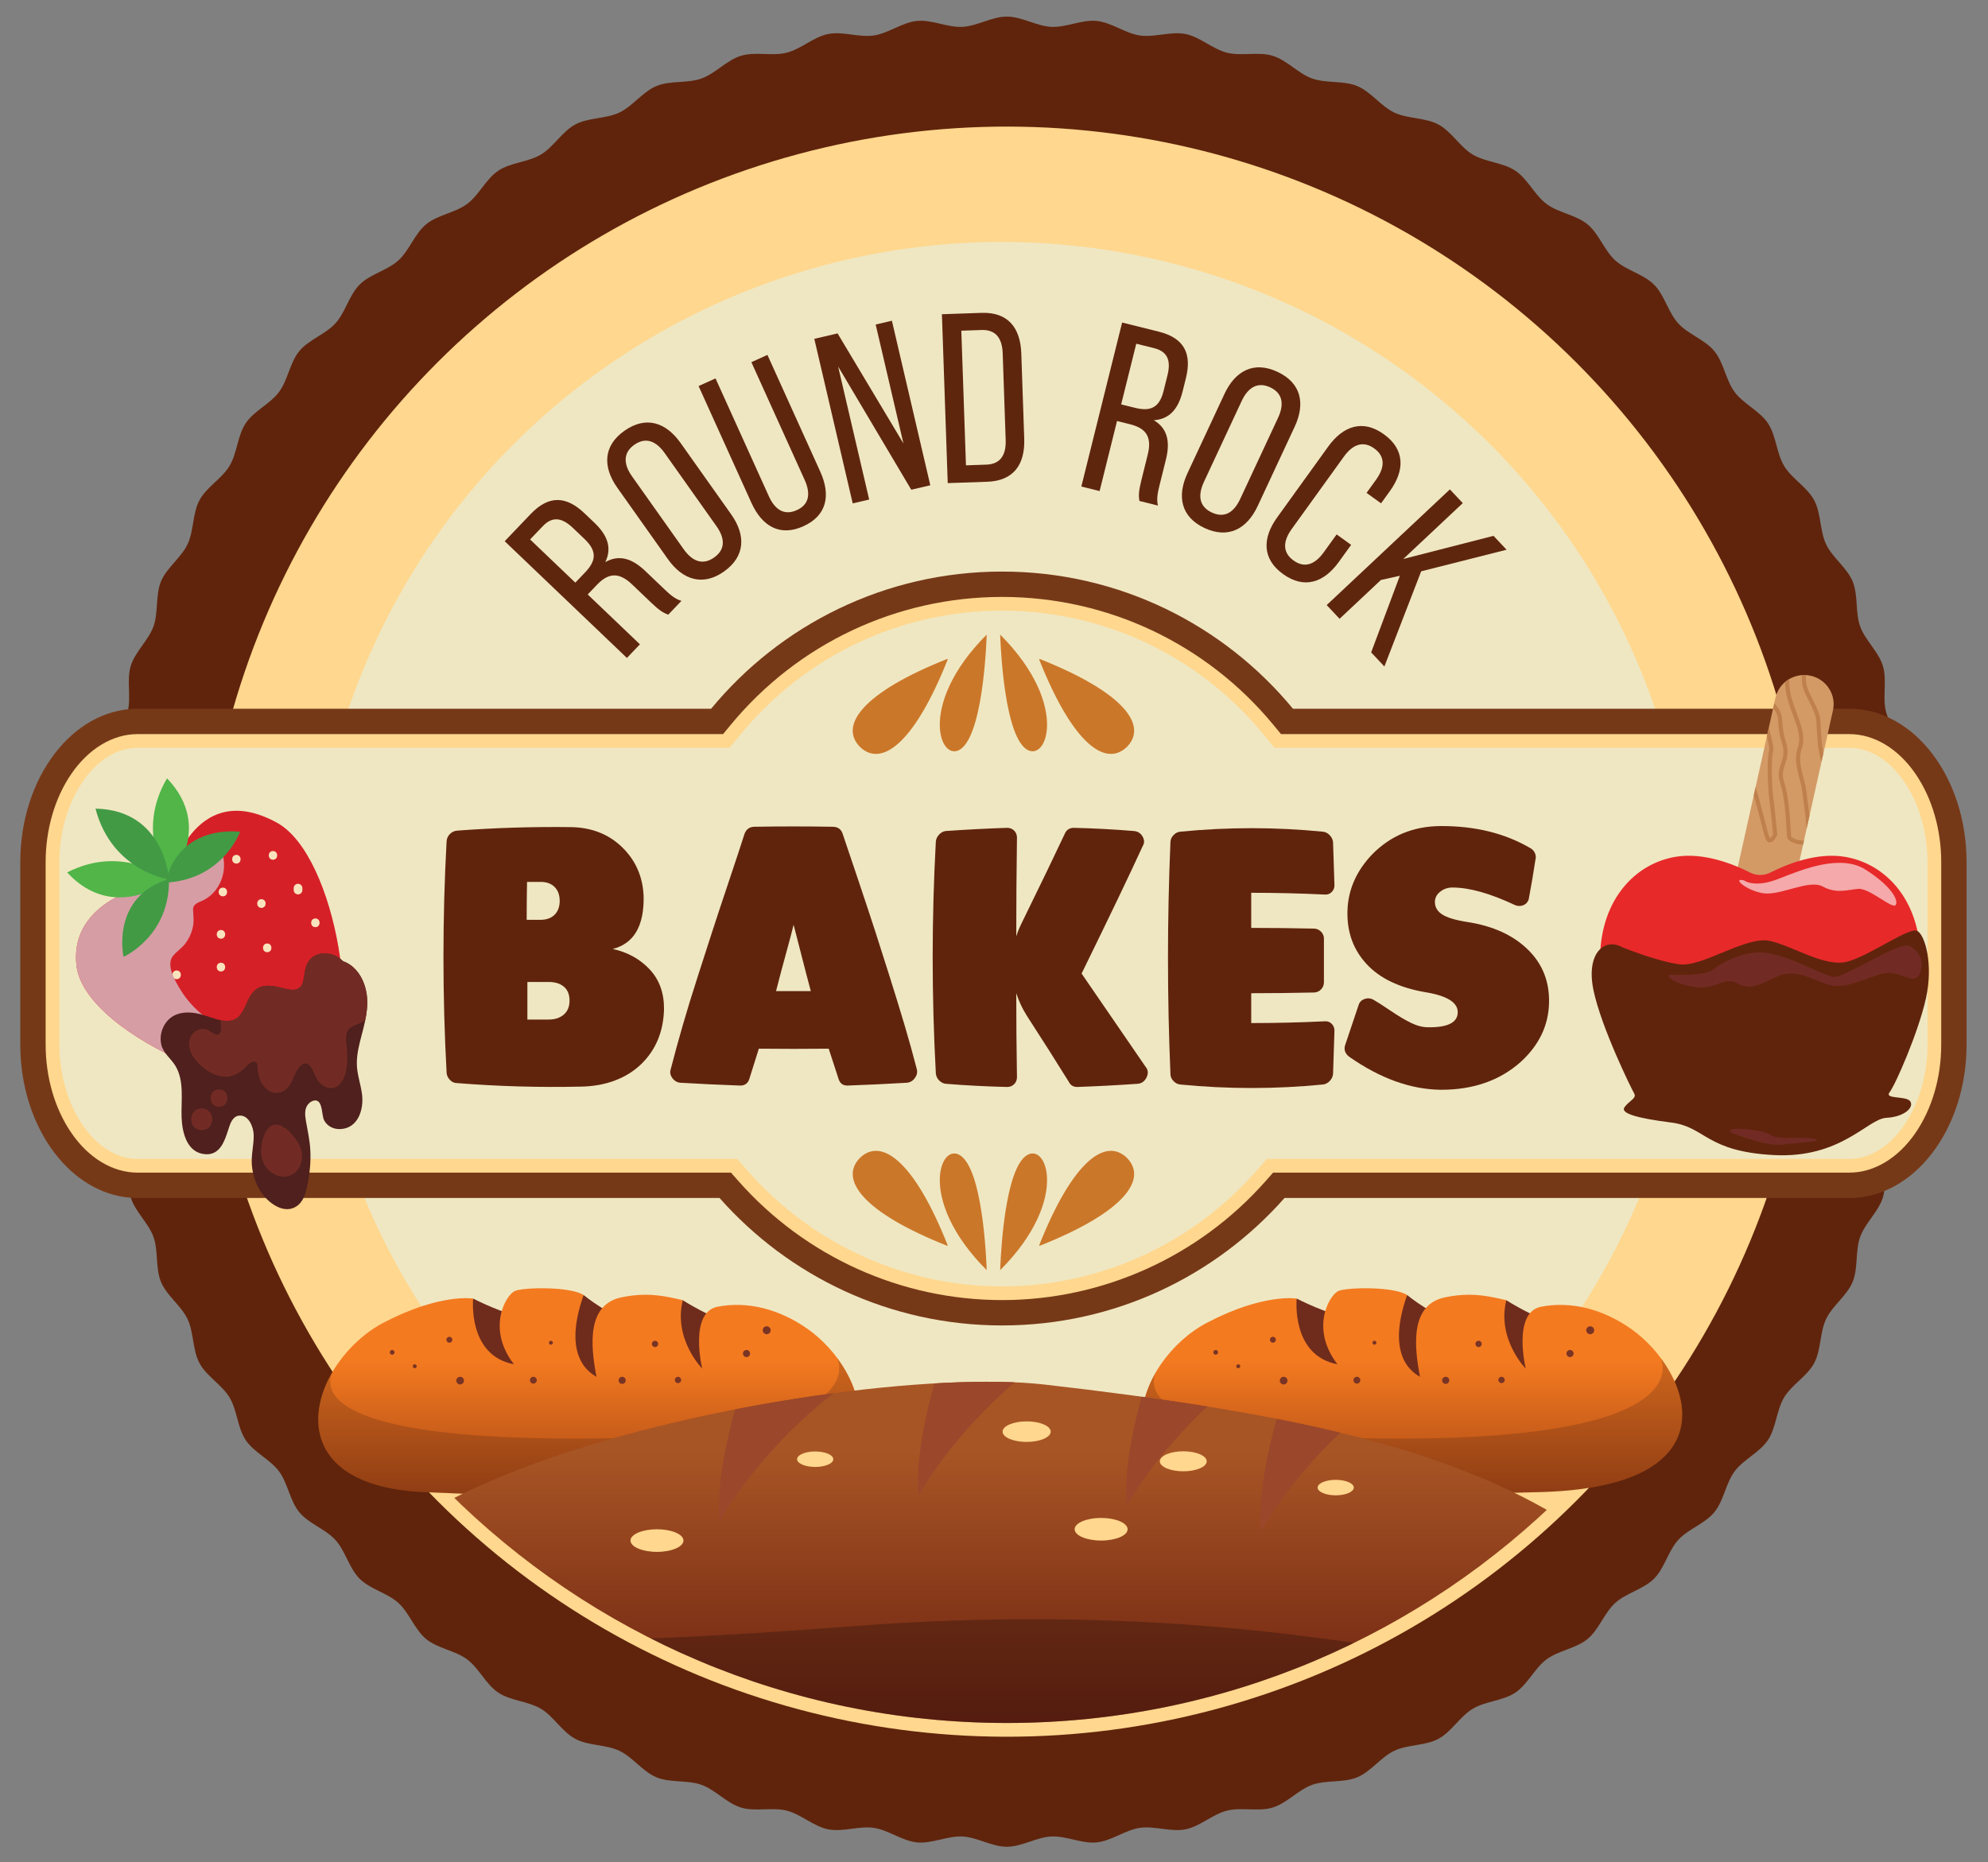
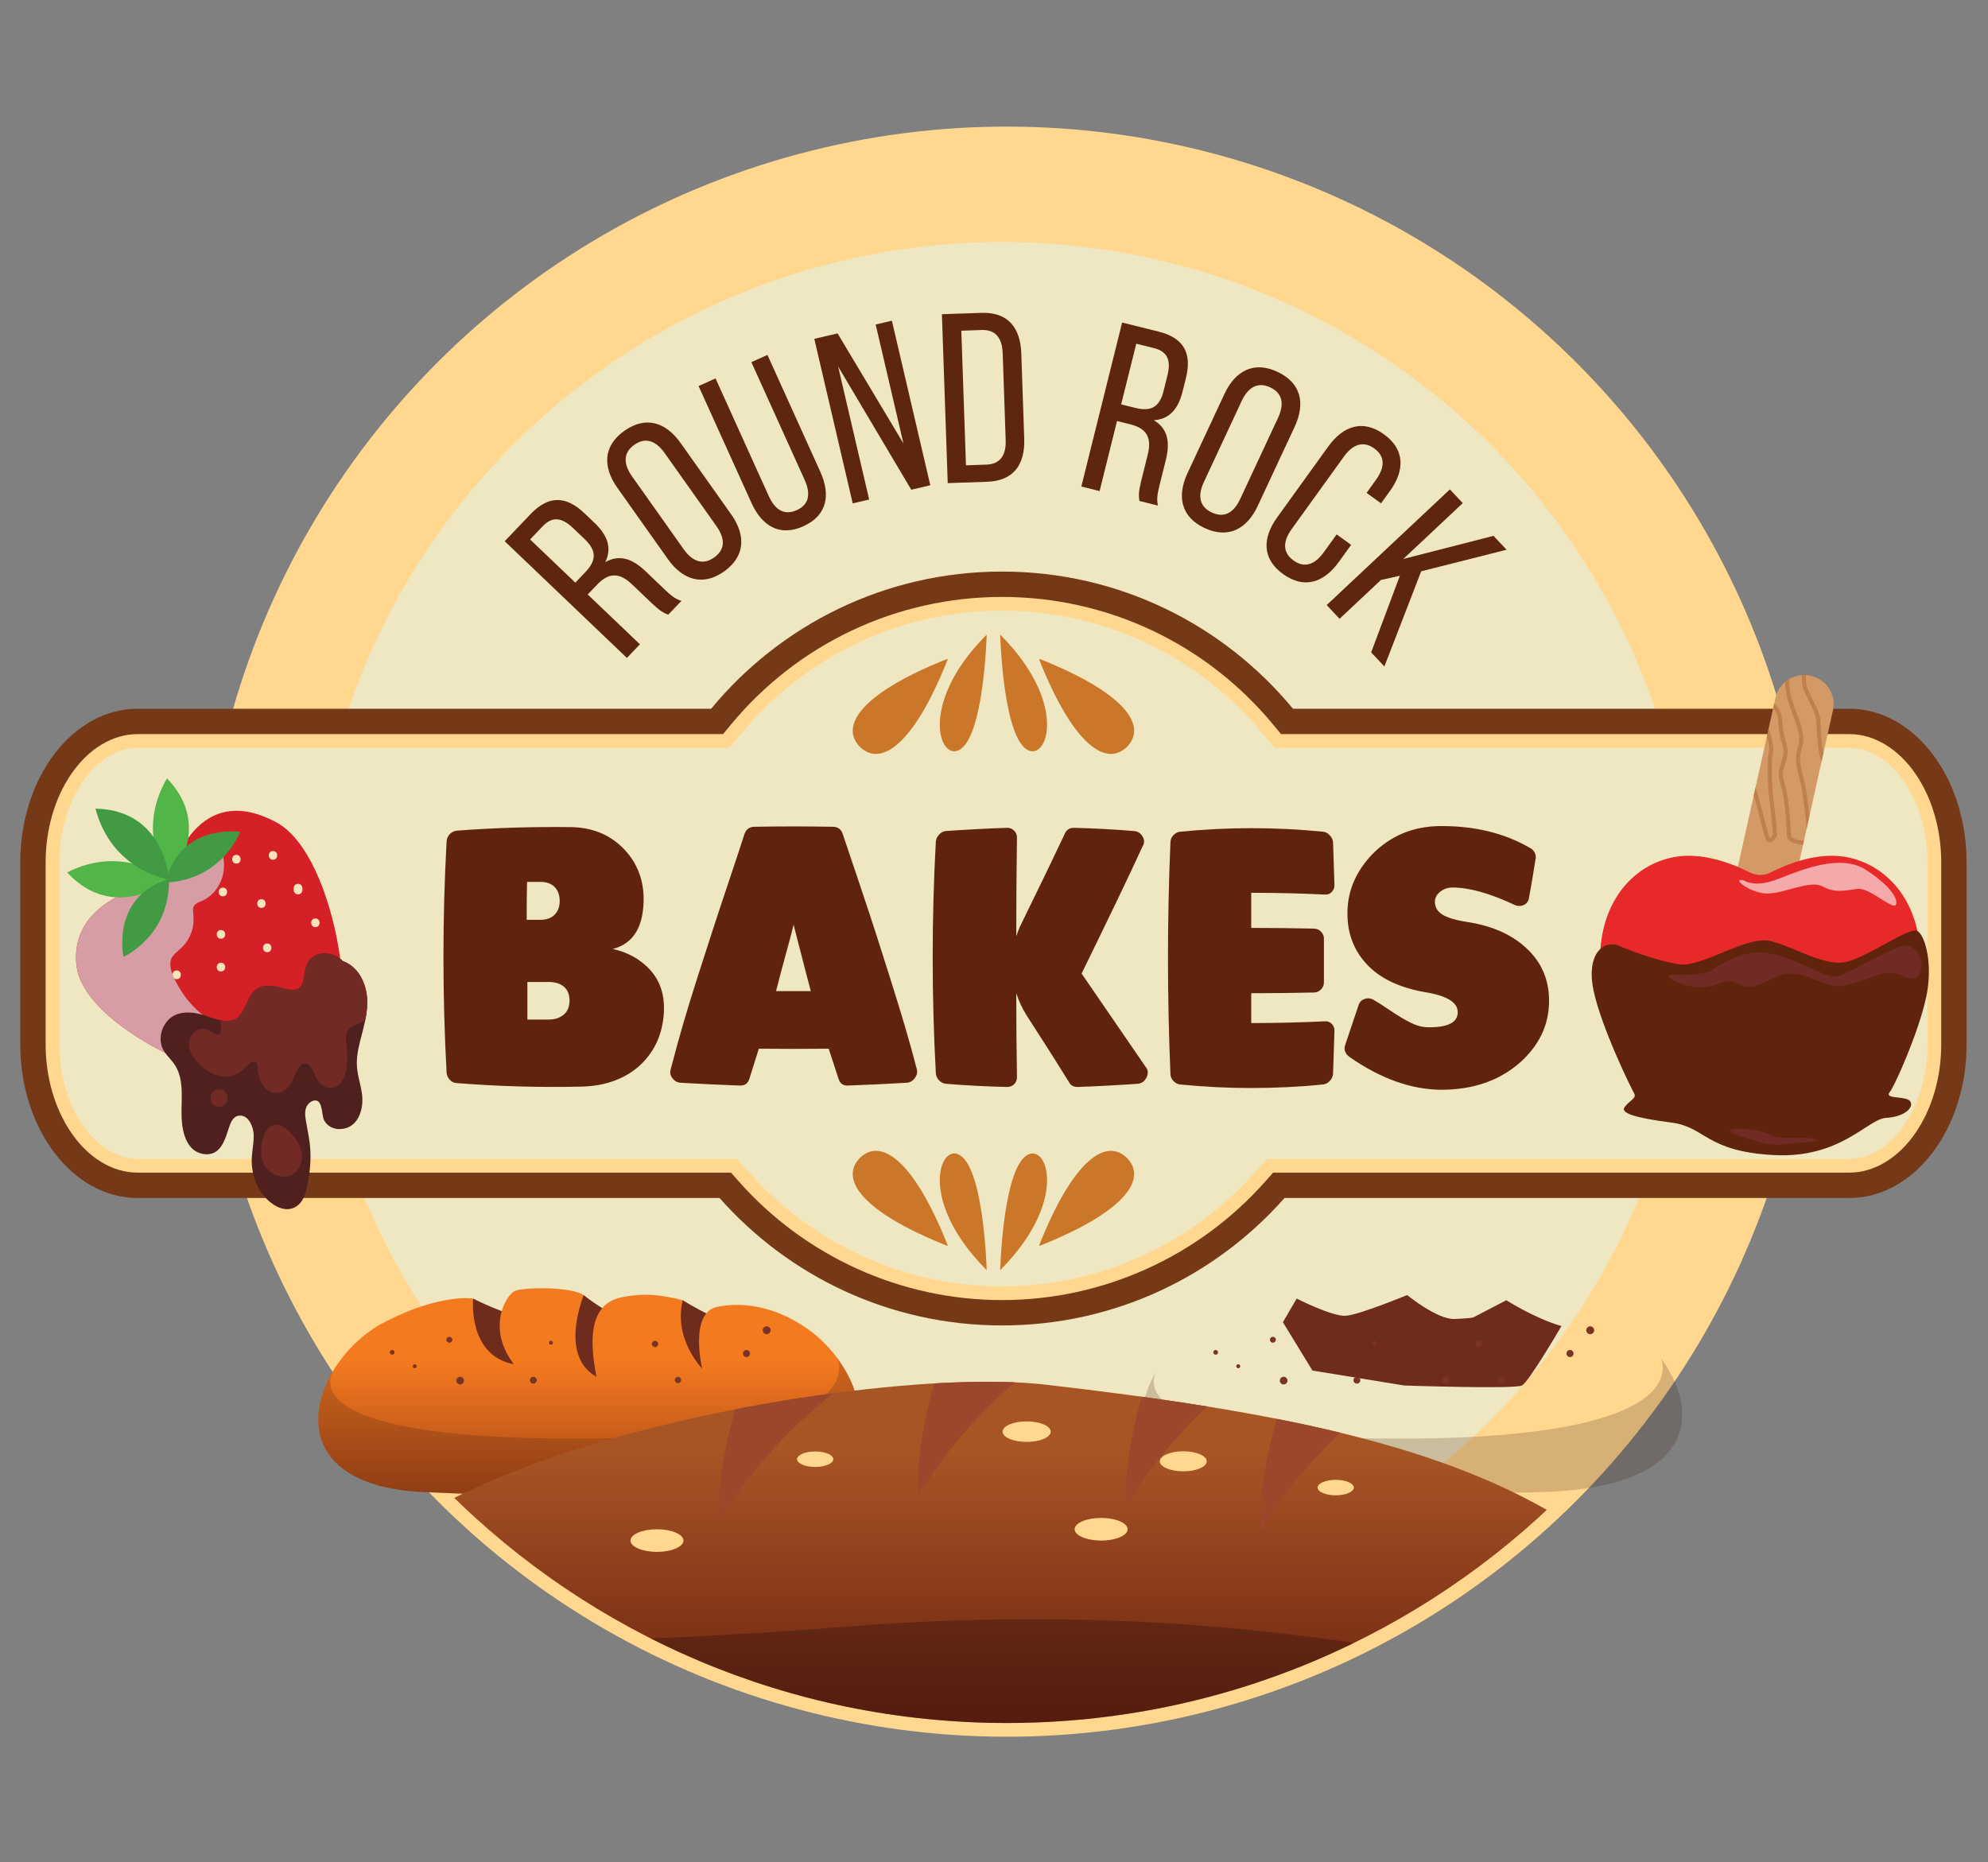
<svg xmlns="http://www.w3.org/2000/svg" xmlns:xlink="http://www.w3.org/1999/xlink" version="1.1" viewBox="0 0 724.536 678.752">
  <rect x="0" y="0" width="724.536" height="678.752" fill="#808080" stroke="none" />
  <defs>
    <style>
      .cls-1, .cls-2 {
        fill: #32150d;
      }

      .cls-3 {
        fill: #f9e3bd;
      }

      .cls-4 {
        fill: url(#linear-gradient-2);
      }

      .cls-5 {
        fill: #d62027;
      }

      .cls-6 {
        fill: #793424;
      }

      .cls-7 {
        fill: #6f2c1c;
      }

      .cls-8 {
        fill: none;
      }

      .cls-9 {
        fill: #429a45;
      }

      .cls-10 {
        fill: url(#linear-gradient-3);
      }

      .cls-11 {
        clip-path: url(#clippath-1);
      }

      .cls-12 {
        fill: #e7292a;
      }

      .cls-13 {
        isolation: isolate;
      }

      .cls-14 {
        fill: #4f201d;
      }

      .cls-15 {
        fill: #cb7729;
      }

      .cls-16 {
        fill: #60240c;
      }

      .cls-17 {
        opacity: .2;
      }

      .cls-17, .cls-18, .cls-19 {
        mix-blend-mode: multiply;
      }

      .cls-20 {
        fill: #bf804c;
      }

      .cls-21 {
        fill: #5f260e;
      }

      .cls-22 {
        fill: #722b24;
      }

      .cls-23 {
        fill: #efe7c2;
      }

      .cls-24 {
        fill: #763918;
      }

      .cls-2 {
        opacity: .4;
      }

      .cls-25 {
        fill: #ffd78e;
      }

      .cls-26 {
        fill: #fff;
        opacity: .6;
      }

      .cls-27 {
        clip-path: url(#clippath-2);
      }

      .cls-28 {
        fill: #51b548;
      }

      .cls-18 {
        fill: #9b472b;
      }

      .cls-29 {
        fill: #d39a66;
      }

      .cls-19 {
        fill: #d69da5;
      }

      .cls-30 {
        fill: url(#linear-gradient);
      }

      .cls-31 {
        clip-path: url(#clippath);
      }
    </style>
    <linearGradient id="linear-gradient" x1="214.471" y1="495.735" x2="214.471" y2="590.685" gradientUnits="userSpaceOnUse">
      <stop offset="0" stop-color="#f47a20" />
      <stop offset="1" stop-color="#60180c" />
    </linearGradient>
    <linearGradient id="linear-gradient-2" x1="514.609" x2="514.609" xlink:href="#linear-gradient" />
    <clipPath id="clippath">
      <path class="cls-8" d="M655.129,339.882c0,159.158-129.03,288.186-288.189,288.186S78.751,499.041,78.751,339.882,207.769,51.69,366.94,51.69s288.189,129.03,288.189,288.192Z" />
    </clipPath>
    <linearGradient id="linear-gradient-3" x1="369.179" y1="529.097" x2="369.179" y2="645.72" gradientUnits="userSpaceOnUse">
      <stop offset="0" stop-color="#a85525" />
      <stop offset="1" stop-color="#60180c" />
    </linearGradient>
    <clipPath id="clippath-1">
      <path class="cls-8" d="M139.456,631.647l468.182,10.285s40.105-38.308-35.501-86.491c-44.98-28.675-106.553-40.995-191.348-50.725-78.364-8.995-332.147,41.678-241.332,126.932Z" />
    </clipPath>
    <clipPath id="clippath-2">
      <path class="cls-8" d="M139.456,631.647l468.182,10.285s40.105-38.308-35.501-86.491c-44.98-28.675-106.553-40.995-191.348-50.725-78.364-8.995-332.147,41.678-241.332,126.932Z" />
    </clipPath>
  </defs>
  <g class="cls-13">
    <g id="Layer_1">
      <g>
        <g>
          <g>
-             <path class="cls-16" d="M700.51,339.616c0,5.461-3.483,10.811-3.744,16.208-.264,5.452,2.685,11.113,2.161,16.493-.528,5.43-4.515,10.416-5.302,15.767-.794,5.396,1.586,11.318.536,16.626-1.058,5.347-5.515,9.917-6.827,15.169-1.32,5.286.464,11.415-1.106,16.597-1.579,5.212-6.466,9.319-8.291,14.42-1.834,5.126-.664,11.401-2.74,16.406-2.085,5.027-7.353,8.632-9.674,13.531-2.329,4.917-1.783,11.276-4.344,16.056-2.568,4.794-8.165,7.864-10.958,12.514-2.8,4.661-2.88,11.044-5.899,15.552-3.024,4.517-8.895,7.023-12.132,11.38-3.241,4.363-3.945,10.707-7.391,14.901-3.449,4.198-9.537,6.119-13.184,10.142s-4.968,10.269-8.809,14.11-10.086,5.159-14.11,8.809-5.944,9.735-10.142,13.184c-4.194,3.446-10.539,4.15-14.901,7.391-4.357,3.236-6.863,9.107-11.38,12.131-4.509,3.018-10.891,3.099-15.552,5.899-4.65,2.793-7.719,8.39-12.514,10.958-4.78,2.56-11.14,2.014-16.056,4.343-4.899,2.321-8.504,7.589-13.53,9.674-5.006,2.076-11.28.905-16.406,2.74-5.1,1.825-9.207,6.712-14.419,8.291-5.182,1.57-11.31-.214-16.596,1.105-5.252,1.311-9.821,5.769-15.168,6.826-5.308,1.05-11.23-1.33-16.625-.537-5.35.787-10.336,4.773-15.766,5.302-5.38.523-11.041-2.425-16.493-2.161-5.397.261-10.746,3.744-16.208,3.744s-10.811-3.483-16.208-3.744c-5.452-.264-11.113,2.685-16.493,2.161-5.43-.528-10.416-4.515-15.767-5.302-5.396-.794-11.318,1.586-16.626.536-5.347-1.058-9.917-5.515-15.169-6.827-5.286-1.32-11.415.464-16.597-1.106-5.212-1.579-9.32-6.466-14.42-8.291-5.126-1.834-11.401-.664-16.407-2.74-5.027-2.085-8.632-7.353-13.531-9.674-4.917-2.329-11.276-1.783-16.056-4.344-4.794-2.568-7.864-8.165-12.514-10.958-4.661-2.8-11.044-2.88-15.553-5.899-4.517-3.024-7.023-8.895-11.38-12.132-4.363-3.241-10.707-3.945-14.901-7.391-4.198-3.449-6.119-9.537-10.142-13.184s-10.269-4.968-14.11-8.809-5.159-10.086-8.809-14.11-9.735-5.944-13.184-10.142c-3.446-4.194-4.15-10.539-7.391-14.901-3.236-4.357-9.107-6.863-12.131-11.38-3.018-4.509-3.099-10.891-5.899-15.552-2.793-4.65-8.39-7.719-10.958-12.514-2.56-4.78-2.014-11.14-4.343-16.056-2.321-4.899-7.589-8.504-9.674-13.53-2.076-5.006-.905-11.28-2.74-16.406-1.825-5.1-6.712-9.207-8.291-14.419-1.57-5.182.214-11.31-1.105-16.596-1.311-5.252-5.769-9.821-6.826-15.168-1.05-5.308,1.33-11.23.536-16.625-.787-5.35-4.773-10.336-5.302-15.766-.523-5.38,2.425-11.041,2.161-16.493-.261-5.397-3.744-10.746-3.744-16.208s3.483-10.811,3.744-16.208c.264-5.452-2.685-11.113-2.161-16.493.528-5.43,4.515-10.416,5.302-15.767.793-5.396-1.586-11.318-.536-16.626,1.058-5.347,5.515-9.917,6.827-15.169,1.32-5.286-.464-11.415,1.106-16.597,1.579-5.212,6.466-9.32,8.291-14.42,1.834-5.126.664-11.401,2.74-16.407,2.085-5.027,7.353-8.632,9.674-13.531,2.329-4.917,1.783-11.276,4.344-16.057,2.568-4.795,8.165-7.864,10.958-12.514,2.8-4.661,2.88-11.044,5.899-15.553,3.024-4.517,8.895-7.024,12.132-11.38,3.241-4.363,3.945-10.707,7.391-14.901,3.449-4.198,9.537-6.12,13.184-10.142s4.968-10.269,8.809-14.11,10.086-5.159,14.11-8.809,5.944-9.735,10.142-13.184c4.194-3.446,10.539-4.15,14.901-7.391,4.357-3.236,6.863-9.107,11.38-12.131,4.509-3.018,10.891-3.099,15.552-5.899,4.65-2.793,7.719-8.39,12.514-10.958,4.78-2.56,11.14-2.014,16.056-4.343,4.899-2.321,8.504-7.589,13.531-9.674,5.006-2.076,11.28-.905,16.406-2.74,5.1-1.825,9.207-6.712,14.42-8.291,5.182-1.57,11.31.214,16.596-1.105,5.252-1.311,9.821-5.769,15.168-6.826,5.308-1.05,11.23,1.33,16.625.537,5.35-.787,10.336-4.773,15.766-5.302,5.38-.523,11.041,2.425,16.493,2.161,5.397-.261,10.746-3.744,16.208-3.744s10.811,3.483,16.208,3.744c5.452.264,11.113-2.685,16.493-2.161,5.43.528,10.416,4.515,15.767,5.302,5.396.793,11.318-1.586,16.626-.536,5.347,1.058,9.917,5.515,15.169,6.827,5.286,1.32,11.415-.464,16.597,1.106,5.212,1.579,9.32,6.466,14.42,8.291,5.126,1.834,11.401.664,16.407,2.74,5.027,2.085,8.632,7.353,13.531,9.674,4.917,2.329,11.276,1.783,16.057,4.344,4.795,2.568,7.864,8.165,12.514,10.958,4.661,2.8,11.044,2.88,15.553,5.899,4.517,3.024,7.024,8.895,11.38,12.132,4.363,3.241,10.707,3.945,14.901,7.391,4.198,3.449,6.12,9.537,10.142,13.184s10.269,4.968,14.11,8.809,5.159,10.086,8.809,14.11,9.735,5.944,13.184,10.142c3.446,4.194,4.15,10.539,7.391,14.901,3.236,4.357,9.107,6.863,12.131,11.38,3.018,4.509,3.099,10.891,5.899,15.552,2.793,4.65,8.39,7.719,10.958,12.514,2.56,4.78,2.014,11.14,4.343,16.056,2.321,4.899,7.589,8.504,9.674,13.531,2.076,5.006.905,11.28,2.74,16.406,1.825,5.1,6.712,9.207,8.291,14.42,1.57,5.182-.214,11.31,1.105,16.596,1.311,5.252,5.769,9.821,6.826,15.168,1.05,5.308-1.33,11.23-.537,16.625.787,5.35,4.773,10.336,5.302,15.766.523,5.38-2.425,11.041-2.161,16.493.261,5.397,3.744,10.746,3.744,16.208Z" />
            <circle class="cls-25" cx="366.941" cy="339.616" r="293.462" transform="translate(-132.67 358.937) rotate(-45)" />
            <circle class="cls-16" cx="366.94" cy="339.616" r="281.235" transform="translate(-132.67 358.937) rotate(-45)" />
          </g>
          <path class="cls-25" d="M655.129,339.882c0,159.158-129.03,288.186-288.189,288.186S78.751,499.041,78.751,339.882,207.769,51.69,366.94,51.69s288.189,129.03,288.189,288.192Z" />
          <circle class="cls-23" cx="365.118" cy="339.881" r="251.664" transform="translate(-34.604 638.299) rotate(-79.694)" />
          <g>
            <path class="cls-7" d="M248.846,473.959s10.297,6.623,20.084,9.417c0,0-11.787,20.311-14.402,21.677-2.604,1.376-42.899,0-42.899,0l-33.446-5.453-10.759-17.621,5.016-8.611s12.944,6.586,17.868,6.269c4.924-.329,22.398-7.564,22.398-7.564,0,0,10.974,8.977,17.283,8.731,6.303-.243,6.869-.591,6.869-.591l11.99-6.253Z" />
            <g>
              <path class="cls-30" d="M294.577,484.595c21.209,15.104,38.443,57.807-34.412,59.33-52.704,1.096-48.463,2.474-105.408,0-56.951-2.48-41.465-47.946-14.858-61.832,20.662-10.777,32.541-8.725,32.541-8.725,0,0-2.123,20.748,14.858,23.939-10.143-13.208-2.807-25.389.369-26.727,3.17-1.335,20.09-1.696,25.038,1.492-8.137,22.988,2.702,28.589,4.684,29.802-2.382-12.35-3.207-26.429,9.171-28.977,1.428-.289,2.776-.511,4.062-.659,6.777-.794,11.99.231,18.224,1.72-3.533,14.15,7.072,24.94,7.072,24.94,0,0-4.949-20.569,5.662-22.579,10.611-2.013,22.256.631,32.996,8.275Z" />
              <g class="cls-17">
                <path class="cls-1" d="M209.874,524.414c111.391,0,95.154-29.522,95.154-29.522h0c14.033,18.698,15.03,47.783-44.863,49.033-52.704,1.096-48.463,2.474-105.408,0-40.548-1.767-44.37-25.315-33.612-43.749-2.881,6.383-2.745,24.238,88.728,24.238Z" />
              </g>
              <g>
                <path class="cls-6" d="M277.983,484.909c0,.797.646,1.443,1.44,1.443s1.446-.646,1.446-1.443-.652-1.44-1.446-1.44-1.44.643-1.44,1.44Z" />
                <path class="cls-6" d="M270.77,493.393c0,.714.579,1.299,1.292,1.299.72,0,1.299-.585,1.299-1.299,0-.717-.579-1.302-1.299-1.302-.714,0-1.292.585-1.292,1.302Z" />
                <path class="cls-6" d="M245.947,503.026c0,.64.517,1.157,1.157,1.157.634,0,1.151-.517,1.151-1.157,0-.634-.517-1.151-1.151-1.151-.64,0-1.157.517-1.157,1.151Z" />
                <path class="cls-6" d="M237.577,489.888c0,.634.517,1.151,1.157,1.151.634,0,1.151-.517,1.151-1.151,0-.64-.517-1.157-1.151-1.157-.64,0-1.157.517-1.157,1.157Z" />
-                 <path class="cls-6" d="M225.458,503.171c0,.717.579,1.299,1.299,1.299.714,0,1.299-.582,1.299-1.299s-.585-1.296-1.299-1.296c-.72,0-1.299.579-1.299,1.296Z" />
                <path class="cls-6" d="M200.063,489.452c0,.4.326.723.72.723.4,0,.726-.323.726-.723,0-.4-.326-.72-.726-.72-.394,0-.72.32-.72.72Z" />
                <path class="cls-6" d="M193.139,503.118c0,.689.554,1.25,1.243,1.25s1.25-.56,1.25-1.25c0-.686-.56-1.244-1.25-1.244s-1.243.557-1.243,1.244Z" />
                <path class="cls-6" d="M166.297,503.266c0,.775.628,1.4,1.397,1.4s1.397-.625,1.397-1.4c0-.766-.628-1.391-1.397-1.391s-1.397.625-1.397,1.391Z" />
                <path class="cls-6" d="M162.691,488.368c0,.6.486,1.083,1.083,1.083.597,0,1.083-.483,1.083-1.083,0-.594-.486-1.077-1.083-1.077-.597,0-1.083.483-1.083,1.077Z" />
                <path class="cls-6" d="M150.43,498.028c0,.4.32.723.714.723.4,0,.732-.323.732-.723,0-.4-.332-.72-.732-.72-.394,0-.714.32-.714.72Z" />
                <path class="cls-6" d="M142.06,492.963c0,.477.388.859.862.859.486,0,.868-.382.868-.859,0-.48-.382-.871-.868-.871-.474,0-.862.391-.862.871Z" />
              </g>
            </g>
          </g>
          <g>
            <path class="cls-7" d="M548.988,473.959s10.291,6.623,20.083,9.417c0,0-11.793,20.311-14.402,21.677-2.61,1.376-42.905,0-42.905,0l-33.44-5.453-10.765-17.621,5.022-8.611s12.944,6.586,17.867,6.269c4.918-.329,22.392-7.564,22.392-7.564,0,0,10.974,8.977,17.283,8.731,6.309-.243,6.869-.591,6.869-.591l11.996-6.253Z" />
            <g>
-               <path class="cls-4" d="M594.712,484.595c21.216,15.104,38.444,57.807-34.405,59.33-52.704,1.096-48.47,2.474-105.408,0-56.957-2.48-41.465-47.946-14.864-61.832,20.668-10.777,32.547-8.725,32.547-8.725,0,0-2.123,20.748,14.858,23.939-10.143-13.208-2.807-25.389.363-26.727,3.176-1.335,20.09-1.696,25.038,1.492-8.131,22.988,2.702,28.589,4.684,29.802-2.376-12.35-3.2-26.429,9.177-28.977,1.422-.289,2.77-.511,4.062-.659,6.77-.794,11.983.231,18.224,1.72-3.539,14.15,7.072,24.94,7.072,24.94,0,0-4.955-20.569,5.662-22.579,10.605-2.013,22.256.631,32.99,8.275Z" />
              <g class="cls-17">
                <path class="cls-1" d="M510.009,524.414c111.397,0,95.16-29.522,95.16-29.522h0c14.033,18.698,15.03,47.783-44.863,49.033-52.704,1.096-48.47,2.474-105.408,0-40.555-1.767-44.377-25.315-33.612-43.749-2.88,6.383-2.751,24.238,88.722,24.238Z" />
              </g>
              <g>
                <path class="cls-6" d="M578.119,484.909c0,.797.646,1.443,1.446,1.443.794,0,1.44-.646,1.44-1.443s-.646-1.44-1.44-1.44c-.8,0-1.446.643-1.446,1.44Z" />
                <path class="cls-6" d="M570.906,493.393c0,.714.585,1.299,1.299,1.299s1.299-.585,1.299-1.299c0-.717-.585-1.302-1.299-1.302s-1.299.585-1.299,1.302Z" />
                <path class="cls-6" d="M546.083,503.026c0,.64.523,1.157,1.157,1.157.64,0,1.157-.517,1.157-1.157,0-.634-.517-1.151-1.157-1.151-.634,0-1.157.517-1.157,1.151Z" />
                <path class="cls-6" d="M537.718,489.888c0,.634.517,1.151,1.157,1.151.634,0,1.151-.517,1.151-1.151,0-.64-.517-1.157-1.151-1.157-.64,0-1.157.517-1.157,1.157Z" />
                <path class="cls-6" d="M525.593,503.171c0,.717.585,1.299,1.305,1.299.714,0,1.299-.582,1.299-1.299s-.585-1.296-1.299-1.296c-.72,0-1.305.579-1.305,1.296Z" />
                <path class="cls-6" d="M500.199,489.452c0,.4.326.723.726.723.394,0,.72-.323.72-.723,0-.4-.326-.72-.72-.72-.4,0-.726.32-.726.72Z" />
                <path class="cls-6" d="M493.274,503.118c0,.689.56,1.25,1.249,1.25.683,0,1.243-.56,1.243-1.25,0-.686-.56-1.244-1.243-1.244-.69,0-1.249.557-1.249,1.244Z" />
                <path class="cls-6" d="M466.439,503.266c0,.775.621,1.4,1.397,1.4.763,0,1.391-.625,1.391-1.4,0-.766-.628-1.391-1.391-1.391-.775,0-1.397.625-1.397,1.391Z" />
                <path class="cls-6" d="M462.832,488.368c0,.6.48,1.083,1.083,1.083.591,0,1.083-.483,1.083-1.083,0-.594-.492-1.077-1.083-1.077-.603,0-1.083.483-1.083,1.077Z" />
                <path class="cls-6" d="M450.566,498.028c0,.4.32.723.72.723.4,0,.726-.323.726-.723,0-.4-.326-.72-.726-.72-.4,0-.72.32-.72.72Z" />
                <path class="cls-6" d="M442.195,492.963c0,.477.388.859.868.859.48,0,.868-.382.868-.859,0-.48-.388-.871-.868-.871-.48,0-.868.391-.868.871Z" />
              </g>
            </g>
          </g>
          <g class="cls-31">
            <g>
              <g>
                <path class="cls-10" d="M139.456,631.647l468.182,10.285s40.105-38.308-35.501-86.491c-44.98-28.675-106.553-40.995-191.348-50.725-78.364-8.995-332.147,41.678-241.332,126.932Z" />
                <g class="cls-11">
                  <path class="cls-2" d="M122.038,583.793s-16.31,24.912,188.745,9.001c205.037-15.907,306.783,48.611,315.892,19.237,9.115-29.386.105,65.34.105,65.34l-68.584,68.553s-451.945-81.158-450.8-87.796c1.157-6.644-1.588-96.693,17.948-79.813" />
                </g>
              </g>
              <path class="cls-25" d="M382.936,521.875c0,2.068-3.933,3.745-8.777,3.745s-8.765-1.677-8.765-3.745c0-2.071,3.921-3.751,8.765-3.751s8.777,1.68,8.777,3.751Z" />
              <path class="cls-25" d="M493.404,542.254c0,1.56-2.954,2.828-6.592,2.828-3.65,0-6.604-1.268-6.604-2.828,0-1.551,2.954-2.819,6.604-2.819,3.638,0,6.592,1.268,6.592,2.819Z" />
              <path class="cls-25" d="M439.795,532.686c0,2.016-3.829,3.643-8.549,3.643s-8.543-1.628-8.543-3.643c0-2.019,3.822-3.659,8.543-3.659s8.549,1.64,8.549,3.659Z" />
              <path class="cls-25" d="M303.699,531.914c0,1.56-2.954,2.825-6.604,2.825-3.638,0-6.592-1.265-6.592-2.825,0-1.551,2.954-2.816,6.592-2.816,3.65,0,6.604,1.265,6.604,2.816Z" />
              <path class="cls-25" d="M168.181,557.45c0,1.557-2.954,2.822-6.592,2.822-3.65,0-6.604-1.265-6.604-2.822,0-1.56,2.954-2.825,6.604-2.825,3.638,0,6.592,1.265,6.592,2.825Z" />
              <path class="cls-25" d="M249.093,561.571c0,2.277-4.333,4.127-9.657,4.127-5.336,0-9.651-1.849-9.651-4.127,0-2.271,4.314-4.121,9.651-4.121,5.324,0,9.657,1.849,9.657,4.121Z" />
              <path class="cls-25" d="M410.965,557.45c0,2.274-4.327,4.121-9.657,4.121-5.324,0-9.651-1.846-9.651-4.121,0-2.28,4.327-4.13,9.651-4.13,5.33,0,9.657,1.85,9.657,4.13Z" />
              <g class="cls-27">
                <g>
                  <path class="cls-18" d="M267.939,513.748s-7.472,25.05-5.675,40.878c0,0,12.451-23.804,41.435-46.752,0,0-12.562.871-35.76,5.875Z" />
                  <path class="cls-18" d="M340.498,504.371s-7.472,25.05-5.675,40.884c0,0,12.451-23.807,41.435-46.752,0,0-12.568.859-35.76,5.869Z" />
                  <path class="cls-18" d="M416.345,508.119s-7.472,25.05-5.675,40.887c0,0,12.451-23.804,41.441-46.758,0,0-12.574.871-35.766,5.872Z" />
                  <path class="cls-18" d="M465.307,517.237s-7.478,25.047-5.681,40.878c0,0,12.451-23.795,41.447-46.752,0,0-12.581.868-35.766,5.875Z" />
                </g>
              </g>
            </g>
          </g>
        </g>
        <g>
          <g>
            <path class="cls-21" d="M193.419,187.362c6.686-7,13.045-6.523,19.663-.202l3.628,3.465c4.899,4.681,6.312,9.316,3.876,14.289,5.1-2.919,9.866-1.284,14.64,3.274l6.936,6.624c1.972,1.885,3.878,3.584,6.196,4.215l-4.803,5.027c-1.819-.643-3.208-1.481-6.198-4.339l-7.001-6.686c-5.026-4.803-8.866-3.967-12.817.169l-3.343,3.5,19.027,18.174-4.741,4.964-44.544-42.547,9.48-9.928ZM213.203,208.693c3.768-3.946,4.745-7.516-.092-12.135l-4.263-4.072c-4.011-3.83-7.508-4.372-11.032-.682l-4.619,4.837,16.48,15.742,3.525-3.69Z" />
            <path class="cls-21" d="M225.011,177.831c-5.444-7.685-5.149-15.336,2.535-20.78,7.755-5.494,15.072-3.236,20.516,4.448l18.418,25.996c5.394,7.612,5.147,15.336-2.607,20.83-7.685,5.444-15.051,3.114-20.444-4.498l-18.417-25.996ZM249.161,200.196c3.256,4.597,7.078,5.88,11.099,3.03,4.094-2.9,4.077-6.88.821-11.476l-18.824-26.57c-3.205-4.524-7.005-5.931-11.1-3.03-4.021,2.849-4.025,6.951-.82,11.476l18.824,26.57Z" />
            <path class="cls-21" d="M280.181,180.828c2.285,5.051,5.668,7.19,10.238,5.122,4.49-2.03,5.115-5.984,2.831-11.035l-19.409-42.895,5.854-2.647,19.263,42.573c3.846,8.498,2.491,15.969-6.167,19.886-8.578,3.882-15.083-.033-18.929-8.531l-19.263-42.573,6.174-2.793,19.408,42.894Z" />
            <path class="cls-21" d="M316.773,182.094l-5.998,1.4-13.998-59.985,8.483-1.98,24.001,40.12-10.119-43.36,5.913-1.38,13.998,59.985-6.941,1.62-26.657-44.923,11.318,48.502Z" />
            <path class="cls-21" d="M357.708,114.046c9.587-.33,14.185,5.323,14.511,14.821l1.068,31.047c.323,9.41-3.874,15.366-13.461,15.695l-14.424.496-2.118-61.565,14.424-.495ZM359.524,169.369c4.925-.169,7.194-3.329,7.001-8.958l-1.089-31.662c-.194-5.628-2.676-8.625-7.689-8.452l-7.388.254,1.69,49.076,7.475-.258Z" />
            <path class="cls-21" d="M422.282,120.887c9.394,2.336,12.134,8.096,9.926,16.976l-1.212,4.868c-1.635,6.575-4.96,10.101-10.487,10.449,5.061,2.981,6.007,7.932,4.415,14.336l-2.315,9.308c-.658,2.647-1.188,5.144-.588,7.471l-6.746-1.678c-.344-1.898-.304-3.521.694-7.534l2.337-9.394c1.678-6.746-.952-9.667-6.502-11.048l-4.697-1.168-6.349,25.533-6.661-1.656,14.865-59.775,13.32,3.312ZM413.568,148.642c5.294,1.316,8.878.396,10.492-6.095l1.423-5.722c1.338-5.38.075-8.685-4.877-9.918l-6.491-1.614-5.5,22.117,4.953,1.231Z" />
            <path class="cls-21" d="M446.248,143.617c3.979-8.534,10.773-12.066,19.307-8.087,8.615,4.018,10.275,11.492,6.295,20.025l-13.464,28.872c-3.943,8.454-10.773,12.065-19.388,8.049-8.533-3.981-10.157-11.534-6.215-19.988l13.465-28.871ZM438.776,175.67c-2.38,5.104-1.603,9.06,2.863,11.143,4.546,2.12,7.996.137,10.376-4.968l13.763-29.51c2.344-5.024,1.684-9.023-2.863-11.143-4.467-2.083-8.033-.056-10.376,4.969l-13.764,29.509Z" />
            <path class="cls-21" d="M506.573,178.981l-3.242,4.497-5.283-3.807,3.447-4.783c3.24-4.498,3.41-8.497-.658-11.43-3.998-2.881-7.811-1.505-11.051,2.993l-19.035,26.416c-3.238,4.498-3.338,8.548.66,11.43,4.07,2.932,7.809,1.505,11.051-2.993l4.682-6.497,5.283,3.807-4.477,6.212c-5.453,7.567-12.623,9.993-20.334,4.438-7.639-5.505-7.608-13.074-2.156-20.643l18.623-25.845c5.453-7.567,12.623-9.993,20.264-4.489,7.709,5.557,7.68,13.126,2.227,20.694Z" />
            <path class="cls-21" d="M510.184,209.885l-6.896,1.526-15.072,14.157-4.699-5.003,44.9-42.17,4.697,5.003-21.68,20.362,32.885-8.432,4.76,5.066-31.125,7.864-13.412,34.691-4.82-5.132,10.463-27.935Z" />
          </g>
          <path class="cls-24" d="M673.999,258.355h-202.772c-25.204-30.538-63.34-50.005-106.023-50.005s-80.832,19.468-106.03,50.005H50.118c-23.598,0-42.727,25.053-42.727,55.957v66.433c0,30.9,19.13,55.954,42.727,55.954h212.127c25.173,28.482,61.955,46.46,102.959,46.46s77.779-17.978,102.952-46.46h205.843c23.604,0,42.733-25.053,42.733-55.954v-66.433c0-30.903-19.129-55.957-42.733-55.957Z" />
          <g>
            <path class="cls-23" d="M365.204,471.413c-35.973,0-70.292-15.487-94.159-42.491l-3.507-3.966H50.118c-16.795,0-30.984-20.246-30.984-44.211v-66.433c0-23.965,14.189-44.211,30.984-44.211h214.586l3.522-4.27c23.998-29.066,59.344-45.735,96.978-45.735s72.974,16.669,96.971,45.734l3.523,4.271h208.302c16.799,0,30.99,20.247,30.99,44.211v66.433c0,23.965-14.191,44.211-30.99,44.211h-211.136l-3.507,3.967c-23.868,27.003-58.185,42.49-94.153,42.49Z" />
            <path class="cls-25" d="M365.204,222.595c36.886,0,71.525,16.341,95.043,44.826l4.272,5.179h209.481c15.449,0,28.491,19.102,28.491,41.711v66.433c0,22.61-13.042,41.711-28.491,41.711h-212.262l-4.253,4.81c-23.395,26.469-57.031,41.647-92.28,41.647s-68.891-15.178-92.286-41.647l-4.253-4.81H50.118c-15.443,0-28.485-19.102-28.485-41.711v-66.433c0-22.61,13.042-41.711,28.485-41.711h215.765l4.272-5.179c23.517-28.485,58.157-44.826,95.049-44.826M365.204,217.595c-38.383,0-74.432,17-98.905,46.642l-2.773,3.363H50.118c-9.038,0-17.845,5.306-24.162,14.557-6.011,8.803-9.322,20.223-9.322,32.154v66.433c0,11.931,3.311,23.351,9.322,32.154,6.317,9.251,15.124,14.557,24.162,14.557h216.293l2.76,3.122c24.341,27.54,59.343,43.335,96.032,43.335s71.684-15.795,96.026-43.336l2.76-3.121h210.009c9.041,0,17.849-5.306,24.168-14.557,6.012-8.803,9.323-20.222,9.323-32.154v-66.433c0-11.932-3.311-23.351-9.323-32.154-6.318-9.251-15.127-14.557-24.168-14.557h-207.123l-2.772-3.361c-24.475-29.644-60.522-46.645-98.901-46.645h0Z" />
          </g>
          <g>
            <path class="cls-16" d="M234.576,326.85c.17,10.752-3.584,17.109-11.264,19.071,5.46,1.196,9.962,3.692,13.504,7.488,3.54,3.798,5.268,8.685,5.184,14.656-.256,8.108-3.03,14.72-8.32,19.84-2.646,2.561-5.824,4.544-9.536,5.952s-7.83,2.154-12.352,2.24c-15.104.34-30.166-.086-45.184-1.28-1.024,0-1.9-.384-2.624-1.152-.726-.768-1.132-1.62-1.216-2.56-1.536-28.244-1.536-56.404,0-84.481.084-1.023.49-1.897,1.216-2.624.724-.724,1.6-1.13,2.624-1.216,13.738-1.023,27.52-1.45,41.344-1.279,7.594.086,13.866,2.539,18.816,7.359,4.948,4.822,7.552,10.816,7.808,17.984ZM191.952,335.298h4.992c2.218,0,3.946-.618,5.184-1.856,1.236-1.236,1.856-2.922,1.856-5.056s-.62-3.818-1.856-5.057c-1.238-1.235-2.924-1.855-5.056-1.855h-4.992c-.086,4.607-.128,9.216-.128,13.824ZM192.208,371.65h7.808c2.218,0,4.032-.596,5.44-1.792,1.408-1.194,2.112-2.9,2.112-5.12,0-2.218-.684-3.904-2.048-5.056-1.366-1.152-3.2-1.728-5.504-1.728h-7.808v13.696Z" />
            <path class="cls-16" d="M307.151,304.066c1.024,2.988,2.922,8.62,5.696,16.895,2.772,8.278,4.82,14.465,6.144,18.561,1.322,4.096,3.028,9.452,5.12,16.064,2.09,6.614,3.946,12.652,5.568,18.112,1.62,5.462,3.114,10.838,4.48,16.128.256,1.11,0,2.176-.768,3.2s-1.75,1.58-2.944,1.664c-7.168.426-14.38.768-21.632,1.024-1.622,0-2.688-.812-3.2-2.433-1.11-3.498-2.304-7.168-3.584-11.008-8.448.086-16.94.086-25.472,0-1.196,3.84-2.348,7.51-3.456,11.008-.512,1.62-1.622,2.433-3.328,2.433-7.254-.257-14.508-.599-21.76-1.024-1.196-.084-2.176-.64-2.944-1.664s-.982-2.09-.64-3.2c1.364-5.29,2.836-10.666,4.416-16.128,1.578-5.46,3.434-11.498,5.568-18.112,2.132-6.611,3.86-11.968,5.184-16.064,1.322-4.096,3.37-10.282,6.144-18.561,2.772-8.275,4.628-13.907,5.568-16.895.596-1.706,1.748-2.602,3.456-2.688,9.642-.17,19.284-.17,28.928,0,1.792.087,2.944.982,3.456,2.688ZM282.831,361.282h12.672c-.086-.17-2.176-8.233-6.272-24.191-.428,1.792-1.088,4.331-1.984,7.615-.896,3.286-1.708,6.272-2.432,8.96-.726,2.688-1.388,5.229-1.984,7.616Z" />
            <path class="cls-16" d="M417.998,389.57c.514,1.11.404,2.284-.318,3.521-.727,1.237-1.773,1.897-3.137,1.983-7.34.512-14.637.896-21.889,1.152-1.451,0-2.475-.599-3.072-1.792-4.438-7.168-9.557-15.232-15.359-24.192-1.621-2.56-2.902-5.29-3.84-8.191,0,10.155.084,20.352.256,30.592,0,1.023-.342,1.878-1.023,2.56-.684.683-1.537,1.024-2.561,1.024-7.424-.172-14.848-.557-22.272-1.152-.94-.086-1.772-.49-2.496-1.216-.726-.724-1.132-1.6-1.216-2.624-1.536-28.16-1.536-56.32,0-84.481.084-.938.49-1.792,1.216-2.56.724-.768,1.556-1.194,2.496-1.28,7.424-.512,14.848-.895,22.272-1.151,1.023,0,1.877.342,2.561,1.023.682.685,1.023,1.536,1.023,2.561-.172,12.031-.256,24.021-.256,35.968.512-1.62,1.152-3.2,1.92-4.736,6.656-13.567,11.988-24.618,16-33.151.682-1.108,1.707-1.664,3.072-1.664,7.252.172,14.506.556,21.76,1.151,1.449.086,2.539.748,3.264,1.984.725,1.238.746,2.412.065,3.519-4.523,9.9-11.947,25.389-22.271,46.465,10.752,15.701,18.688,27.264,23.807,34.688Z" />
            <path class="cls-16" d="M482.766,326.082c-8.876-.426-17.792-.64-26.752-.64v12.8c7.594,0,15.188.086,22.783.256,1.024,0,1.898.364,2.624,1.088.725.727,1.089,1.559,1.089,2.496v16c0,1.024-.364,1.9-1.089,2.624-.726.727-1.6,1.088-2.624,1.088-7.596.173-15.19.257-22.783.257v10.88c8.96,0,17.876-.212,26.752-.641,1.023-.084,1.876.214,2.56.896.683.684,1.024,1.494,1.024,2.432-.172,5.292-.342,10.582-.513,15.872-.086.94-.491,1.792-1.216,2.561-.726.768-1.558,1.193-2.496,1.279-17.323,1.706-34.645,1.706-51.968,0-.94-.086-1.772-.512-2.496-1.279-.726-.769-1.088-1.62-1.088-2.561-1.196-28.16-1.196-56.32,0-84.48,0-.939.362-1.792,1.088-2.561.725-.768,1.557-1.193,2.496-1.28,17.322-1.705,34.645-1.705,51.968,0,.939.087,1.77.513,2.496,1.28.725.769,1.13,1.622,1.216,2.561.171,5.292.341,10.54.513,15.743,0,.94-.342,1.75-1.024,2.433-.684.684-1.536.981-2.56.895Z" />
            <path class="cls-16" d="M534.604,336.066c9.642,1.452,17.193,4.95,22.655,10.496,5.034,5.12,7.467,11.435,7.296,18.944-.172,8.277-3.628,15.487-10.367,21.632-7.597,6.741-17.238,10.111-28.929,10.111-11.008-.086-22.188-4.096-33.535-12.031-1.452-1.108-1.965-2.475-1.536-4.097,1.536-4.607,3.199-9.556,4.991-14.848.341-1.024,1.045-1.728,2.112-2.112,1.066-.384,2.112-.319,3.136.192,1.364.768,3.498,2.134,6.4,4.096,2.9,1.964,5.418,3.456,7.552,4.481,2.132,1.023,4.181,1.536,6.144,1.536,7.168.086,10.752-1.748,10.752-5.505,0-3.584-3.968-6.016-11.904-7.296-9.388-1.62-16.492-5.033-21.311-10.239-4.822-5.204-7.148-11.604-6.977-19.2.17-7.765,3.2-14.72,9.088-20.864,6.656-6.74,14.891-10.154,24.704-10.24,12.628-.084,23.594,2.604,32.897,8.065.768.428,1.321,1.046,1.664,1.855.34.812.384,1.645.128,2.496-.685,4.608-1.494,9.389-2.433,14.336-.342,1.024-1.004,1.728-1.983,2.112-.982.384-1.984.364-3.009-.065-9.046-4.266-16.64-6.399-22.783-6.399-1.708,0-3.2.512-4.481,1.536-1.28,1.023-1.92,2.262-1.92,3.712,0,1.878.874,3.392,2.624,4.544,1.748,1.152,4.756,2.07,9.024,2.752Z" />
          </g>
        </g>
      </g>
      <g>
        <path class="cls-5" d="M61.57,320.935s8.427-37.92,39.325-21.067c22.056,12.031,32.302,78.649,16.853,92.694-15.449,14.045-87.076-14.045-89.885-40.729-2.809-26.685,33.707-30.898,33.707-30.898Z" />
        <g>
          <path class="cls-3" d="M95.277,327.777c2.04,0,2.043,3.17,0,3.17-2.04,0-2.043-3.17,0-3.17Z" />
          <path class="cls-3" d="M67.188,336.204c2.04,0,2.043,3.17,0,3.17-2.04,0-2.043-3.17,0-3.17Z" />
          <path class="cls-3" d="M80.531,350.95c2.04,0,2.043,3.17,0,3.17-2.04,0-2.043-3.17,0-3.17Z" />
          <path class="cls-3" d="M57.313,363.16c.064-.197.173-.366.328-.51.144-.155.314-.264.51-.328.189-.099.393-.145.611-.137.141.019.281.038.421.057.269.075.502.211.699.407.083.107.165.214.248.321.143.247.216.514.216.8v.702c.008.218-.037.422-.137.611-.064.197-.173.366-.328.51-.144.155-.314.264-.51.328-.189.099-.392.145-.611.137l-.421-.057c-.269-.075-.502-.211-.699-.408l-.248-.321c-.143-.247-.215-.514-.216-.8v-.702c-.008-.218.037-.422.137-.611Z" />
          <path class="cls-3" d="M41.206,356.568c2.04,0,2.043,3.17,0,3.17-2.04,0-2.043-3.17,0-3.17Z" />
          <path class="cls-3" d="M81.233,323.563c2.04,0,2.043,3.17,0,3.17-2.04,0-2.043-3.17,0-3.17Z" />
          <path class="cls-3" d="M99.491,310.221c2.04,0,2.043,3.17,0,3.17-2.04,0-2.043-3.17,0-3.17Z" />
          <path class="cls-3" d="M114.94,334.799c2.04,0,2.043,3.17,0,3.17-2.04,0-2.043-3.17,0-3.17Z" />
          <path class="cls-3" d="M97.384,343.928c2.04,0,2.043,3.17,0,3.17-2.04,0-2.043-3.17,0-3.17Z" />
          <path class="cls-3" d="M80.531,339.012c2.04,0,2.043,3.17,0,3.17-2.04,0-2.043-3.17,0-3.17Z" />
          <path class="cls-3" d="M64.379,353.759c2.04,0,2.043,3.17,0,3.17-2.04,0-2.043-3.17,0-3.17Z" />
          <path class="cls-3" d="M32.735,346.307c.064-.197.173-.366.328-.51l.321-.248c.247-.143.514-.216.8-.216.141.019.281.038.421.057.269.075.502.211.699.408l.702.702c.155.143.264.313.328.51.099.189.145.392.137.611.008.218-.037.422-.137.611-.064.197-.173.366-.328.51-.107.083-.214.165-.321.248-.247.143-.514.216-.8.216l-.421-.057c-.268-.075-.501-.211-.699-.408-.234-.234-.468-.468-.702-.702-.155-.144-.264-.314-.328-.51-.099-.189-.145-.393-.137-.611-.008-.218.037-.422.137-.611Z" />
          <path class="cls-3" d="M48.93,370.613c2.04,0,2.043,3.17,0,3.17-2.04,0-2.043-3.17,0-3.17Z" />
          <path class="cls-3" d="M53.144,348.844c2.04,0,2.043,3.17,0,3.17-2.04,0-2.043-3.17,0-3.17Z" />
          <path class="cls-3" d="M107.171,323.133c.064-.197.173-.366.328-.51.144-.155.314-.264.51-.328.189-.099.393-.145.611-.137.141.019.281.038.421.057.269.075.502.211.699.408.083.107.165.214.248.321.143.247.215.514.216.8v.702c.008.218-.037.422-.137.611-.064.197-.173.367-.328.51-.144.155-.314.264-.51.328-.189.099-.393.145-.611.137-.141-.019-.281-.038-.421-.057-.269-.075-.502-.211-.699-.408-.083-.107-.165-.214-.248-.321-.143-.247-.215-.514-.216-.8v-.702c-.008-.218.037-.422.137-.611Z" />
          <path class="cls-3" d="M86.148,311.626c2.04,0,2.043,3.17,0,3.17-2.04,0-2.043-3.17,0-3.17Z" />
        </g>
        <path class="cls-19" d="M61.571,320.935s.654-2.933,2.258-6.802c5.119-.318,10.037-1.639,14.101-4.961.705-.576,2.031-.697,2.489.321,2.957,6.568.494,15.045-6.013,18.513-1.837.979-4.199,1.273-4.041,3.842.142,2.318.377,4.35-.198,6.649-.497,1.988-1.411,3.866-2.66,5.487-1.31,1.699-3.154,2.85-4.489,4.506-2.666,3.304.951,9.368,2.831,12.425,2.209,3.593,5.102,6.761,8.409,9.374,6.802,5.377,15.261,8.274,23.909,8.424,9.479.165,18.721-2.721,26.788-7.577-.638,9.645-2.937,17.547-7.205,21.427-15.449,14.044-87.076-14.045-89.885-40.729s33.707-30.898,33.707-30.898Z" />
        <path class="cls-14" d="M58.761,380.712c.711,3.194,3.44,5.036,5.086,7.685,3.444,5.539,2.097,12.772,2.337,18.948.214,5.537,1.956,13.001,8.751,13.403,5.382.319,7.016-5.068,8.334-9.183.606-1.892,1.432-4.546,3.733-4.869,3.561-.499,5.356,4.078,5.454,6.854.129,3.692-.962,7.31-.674,11.011.264,3.386,1.306,6.702,3.1,9.593,2.609,4.206,8.882,9.131,13.742,5.156,2.38-1.947,3.024-5.347,3.587-8.204.75-3.803,1.067-7.701.899-11.574-.163-3.734-.981-7.274-1.617-10.936-.33-1.899-.591-4.291.678-5.925.647-.833,1.888-1.661,2.992-1.513,2.485.335,2.054,5.448,2.963,7.21,1.13,2.192,3.464,3.305,5.88,3.214,6.481-.245,8.612-7.102,7.948-12.568-.462-3.802-1.883-7.438-1.908-11.296-.024-3.71.949-7.314,1.883-10.875,1.555-5.923,2.945-11.879.885-17.866-1.362-3.96-3.962-7.233-7.769-8.578-1.696-1.726-3.964-2.834-6.718-2.869-2.266-.029-4.464.915-5.789,2.788-1.659,2.345-1.382,5.195-2.183,7.825-.968,3.177-3.769,2.897-6.449,2.272-2.414-.563-4.886-1.353-7.391-1.012-6.033.821-5.963,7.082-9.213,10.86-3.462,4.025-10.011.515-14.085-.53-4.932-1.265-10.4-.999-13.264,3.843-1.253,2.119-1.727,4.724-1.19,7.136Z" />
        <path class="cls-22" d="M71.274,375.883c1.348-.927,2.853-1.034,4.366-.46,1.05.398,3.377,2.615,4.364,1.38.823-1.03.476-3.309.385-4.497-.011-.146-.015-.289-.024-.434,2.623.533,5.178.435,6.936-1.609,3.25-3.778,3.179-10.039,9.213-10.86,2.506-.341,4.978.449,7.391,1.012,2.68.625,5.482.905,6.449-2.272.801-2.63.524-5.48,2.183-7.825,1.325-1.872,3.523-2.816,5.789-2.788,2.754.035,5.023,1.143,6.718,2.869,3.807,1.345,6.407,4.618,7.769,8.578,1.468,4.268,1.172,8.519.324,12.754-.492.379-.999.738-1.539,1.045-1.611.916-3.968,1.23-4.912,2.985-.984,1.828-.459,4.341-.286,6.303.348,3.95.397,9.514-2.27,12.786-2.451,3.007-6.161,1.93-8.201-.888-1.086-1.501-1.543-3.308-2.536-4.859-1.55-2.419-3.489-1.528-4.824.557-1.852,2.893-2.337,6.973-5.953,8.373-3.268,1.265-6.2-.891-7.567-3.795-.697-1.481-1.067-3.083-1.173-4.713-.073-1.126.221-2.45-1.266-2.493-1.238-.036-2.237,1.112-3.015,1.895-2.808,2.822-5.901,4.314-9.923,3.22-3.721-1.012-7.054-3.684-9.192-6.852-1.957-2.899-2.449-7.181.795-9.411Z" />
        <g>
          <path class="cls-22" d="M96.803,425.292c1.834,2.623,5.354,4.33,8.537,3.35,3.319-1.022,5.024-4.576,4.694-7.885-.378-3.788-2.906-6.718-5.574-9.226-.295-.278-.619-.38-.939-.406-.898-.984-2.417-1.387-3.731-1.072-2.091.502-3.171,2.625-3.795,4.49-1.141,3.415-1.348,7.667.807,10.748Z" />
          <path class="cls-22" d="M101.152,413.21c0-.012.001-.006.001-.015 0.0 0.0 0.0 0.0.001 0.0.003.015.008.04.012.06-.007-.002-.013-.013-.013-.046Z" />
        </g>
-         <path class="cls-22" d="M73.508,404.049c5.099,0,5.108,7.925,0,7.925-5.099,0-5.108-7.925,0-7.925Z" />
        <path class="cls-22" d="M79.828,397.117c4.08,0,4.086,6.34,0,6.34-4.08,0-4.086-6.34,0-6.34Z" />
        <g>
          <path class="cls-28" d="M61.57,320.935s16.854-18.96-.702-37.218c-11.938,20.364.702,37.218.702,37.218Z" />
          <path class="cls-28" d="M61.57,320.935s-19.932,15.692-37.11-2.921c21.04-10.702,37.11,2.921,37.11,2.921Z" />
          <path class="cls-9" d="M61.614,320.592s-1.486-25.324-26.809-25.825c5.955,22.842,26.809,25.825,26.809,25.825Z" />
          <path class="cls-9" d="M87.503,303.225s-22.149-3.284-27.149,18.507c20.811-1.026,27.149-18.507,27.149-18.507Z" />
          <path class="cls-9" d="M45.02,348.796s-4.827-21.865,16.559-28.379c.435,20.831-16.559,28.379-16.559,28.379Z" />
        </g>
      </g>
      <g>
        <g>
          <path class="cls-29" d="M659.856,246.309c-5.788-1.26-11.513,2.36-12.787,8.085l-19.155,86.084,20.96,4.564,19.155-86.084c1.274-5.725-2.385-11.389-8.173-12.649Z" />
          <g>
            <path class="cls-20" d="M644.031,306.683c.207.194.445.32.698.375.18.039.368.042.558.006,1.194-.226,2.108-1.991,2.361-2.526l.084-.18-.018-.197c-.008-.085-.765-8.52-1.394-13.042-.658-4.718-.837-14.896-.116-17.113.392-1.204-.293-3.983-1.551-8.752l-.714,3.207c.585,2.345,1.039,4.483.841,5.091-.857,2.632-.586,13.153.057,17.768.57,4.096,1.248,11.45,1.368,12.766-.358.699-.879,1.382-1.149,1.506-.389-.61-1.218-3.861-2.019-7.008-.921-3.617-2.001-7.852-3.217-11.613l-.655,2.945c.893,3.031,1.706,6.218,2.422,9.028,1.377,5.407,1.871,7.2,2.444,7.736Z" />
            <path class="cls-20" d="M657.04,250.392c.507,1.789,1.434,3.615,2.33,5.381,1.158,2.281,2.356,4.64,2.564,6.796.082.849.131,1.864.189,3.038.168,3.493.407,8.037,1.727,12.135l.705-3.168c-.648-3.152-.811-6.404-.938-9.037-.058-1.193-.107-2.223-.193-3.107-.236-2.433-1.497-4.917-2.717-7.32-.864-1.704-1.759-3.466-2.226-5.117-.27-.952-.346-2.345-.329-3.903-.503-.029-1.004-.034-1.496.007-.017,1.679.07,3.187.384,4.295Z" />
            <path class="cls-20" d="M658.254,287.916c-.194-1.468-.581-2.943-.991-4.506-.894-3.408-1.819-6.932-.628-10.402,1.443-4.205-.047-8.229-1.772-12.89-.584-1.579-1.189-3.211-1.744-4.996-.845-2.718-1.081-5.35-1.061-7.552-.528.312-1.027.668-1.494,1.065.062,2.083.36,4.456,1.126,6.921.567,1.823,1.178,3.474,1.769,5.071,1.696,4.579,3.035,8.196,1.76,11.906-1.334,3.889-.308,7.799.597,11.25.398,1.516.773,2.949.956,4.326.071.535.158,1.173.254,1.883.363,2.663,1.119,8.216,1.411,12.082l1.043-4.687c-.25-2.175-.577-4.698-.971-7.592-.097-.708-.184-1.343-.254-1.877Z" />
            <path class="cls-20" d="M657.476,306.389c-.496.041-1.18.011-2.034-.175-.001,0-.001-0-.002-.001-1.752-.381-2.587-1.057-2.627-1.318-.056-.363-.114-1.337-.188-2.571-.26-4.324-.743-12.371-2.37-17.166-.941-2.774-.36-4.522.313-6.546.704-2.117,1.501-4.516.305-8.207-.939-2.898-1.116-5.075-1.258-6.824-.192-2.369-.344-4.24-2.176-6.276-.288-.32-.55-.659-.793-1.004l-.417,1.873c.033.037.058.078.092.115,1.499,1.665,1.62,3.155,1.803,5.411.148,1.825.332,4.096,1.325,7.157,1.048,3.234.392,5.206-.302,7.294-.693,2.084-1.409,4.239-.31,7.479,1.563,4.609,2.039,12.528,2.294,16.783.083,1.37.137,2.276.203,2.705.253,1.648,2.961,2.362,3.784,2.541q.001,0,.002 0c.384.084,1.184.229,2.024.224l.332-1.494Z" />
          </g>
        </g>
        <path class="cls-12" d="M699.852,347.682c-.748-19.789-12.526-32.735-27.296-35.324-10.47-1.835-21.691,2.834-27.337,5.709-2.324,1.183-5.071,1.183-7.395,0-5.646-2.875-16.868-7.545-27.337-5.709-14.77,2.589-26.548,15.535-27.296,35.324-.748,19.789,8.039,45.866,22.996,53.449,14.957,7.583,55.713,7.583,70.67,0,14.957-7.583,23.744-33.66,22.996-53.449Z" />
        <path class="cls-16" d="M591.354,345.339s12.09,4.932,20.565,6.165c8.475,1.233,24.429-10.48,33.154-8.507,8.725,1.973,20.067,9.74,28.293,7.521,8.226-2.219,22.618-12.8,25.456-11.147s5.829,12.256,3.087,24.586c-2.742,12.329-11.093,31.44-13.212,34.153-2.119,2.713,5.983,1.233,7.478,3.329,1.496,2.096-1.87,5.672-8.725,6.042-6.855.37-16.452,14.919-41.131,13.563-24.678-1.356-24.678-10.234-37.142-11.836-12.464-1.603-18.82-3.329-17.075-5.672,1.745-2.343,4.487-3.206,3.49-4.932-.997-1.726-11.965-23.919-14.832-37.605-2.867-13.686,4.113-19.357,10.594-15.659Z" />
        <path class="cls-22" d="M623.462,354.032s10.656-8.692,21.5-6.473c10.844,2.219,19.631,8.507,23.744,8.507s23.557-12.946,27.109-11.281,5.796,6.103,3.739,10.357c-2.057,4.254-7.104-1.48-12.713-.37-5.609,1.11-11.965,4.963-17.948,4.609-5.983-.355-13.461-7.198-21.5-3.314-8.039,3.884-9.722,4.624-14.583,2.219-4.861-2.404-7.665,2.943-15.891,1.379-8.226-1.564-9.909-4.338-8.226-4.338s9.722.555,14.77-1.295Z" />
        <path class="cls-22" d="M631.376,413.029s12.214,5.055,18.446,4.192c6.232-.863,15.206-1.01,11.467-2.046-3.739-1.036-13.212.567-16.203-1.529-2.991-2.096-18.197-3.329-13.71-.616Z" />
        <path class="cls-26" d="M635.614,320.927s3.739,2.959,12.713-.617c8.974-3.575,22.56-9.001,31.534-3.329,8.974,5.672,12.09,10.85,11.093,12.823-.997,1.973-9.597-6.165-13.71-5.795-4.113.37-7.977,1.849-12.962-.863-4.986-2.713-15.455,3.452-21.687,2.466-6.232-.986-11.591-5.833-6.98-4.685Z" />
      </g>
      <g>
        <g>
          <path class="cls-15" d="M359.598,462.988c-26.335-26.335-16.345-48.719-8.599-40.973,7.746,7.746,8.599,40.973,8.599,40.973Z" />
          <path class="cls-15" d="M345.397,453.952c-12.311-31.033-24.255-39.285-31.927-31.927l-.007-.007c-.03.03-.055.061-.084.092-.03.029-.062.054-.092.084l.008.007c-7.358,7.671.894,19.616,31.927,31.927l.175-.175Z" />
        </g>
        <g>
          <path class="cls-15" d="M364.525,462.988c26.335-26.335,16.345-48.719,8.599-40.973-7.746,7.746-8.599,40.973-8.599,40.973Z" />
          <path class="cls-15" d="M378.727,453.952c12.31-31.033,24.255-39.285,31.927-31.927l.007-.007c.03.03.055.061.084.092.03.029.061.054.091.084l-.007.007c7.358,7.671-.894,19.616-31.927,31.927l-.175-.175Z" />
        </g>
      </g>
      <g>
        <g>
          <path class="cls-15" d="M364.525,231.344c26.335,26.335,16.345,48.719,8.599,40.973-7.746-7.746-8.599-40.973-8.599-40.973Z" />
          <path class="cls-15" d="M378.727,240.38c12.311,31.033,24.255,39.285,31.927,31.927l.007.007c.03-.03.055-.061.084-.092.03-.029.062-.054.092-.084l-.008-.007c7.358-7.671-.894-19.616-31.927-31.927l-.175.175Z" />
        </g>
        <g>
          <path class="cls-15" d="M359.599,231.344c-26.335,26.335-16.345,48.719-8.599,40.973,7.746-7.746,8.599-40.973,8.599-40.973Z" />
          <path class="cls-15" d="M345.397,240.38c-12.31,31.033-24.255,39.285-31.927,31.927l-.007.007c-.03-.03-.055-.061-.084-.092-.03-.029-.061-.054-.091-.084l.007-.007c-7.358-7.671.894-19.616,31.927-31.927l.175.175Z" />
        </g>
      </g>
    </g>
  </g>
</svg>